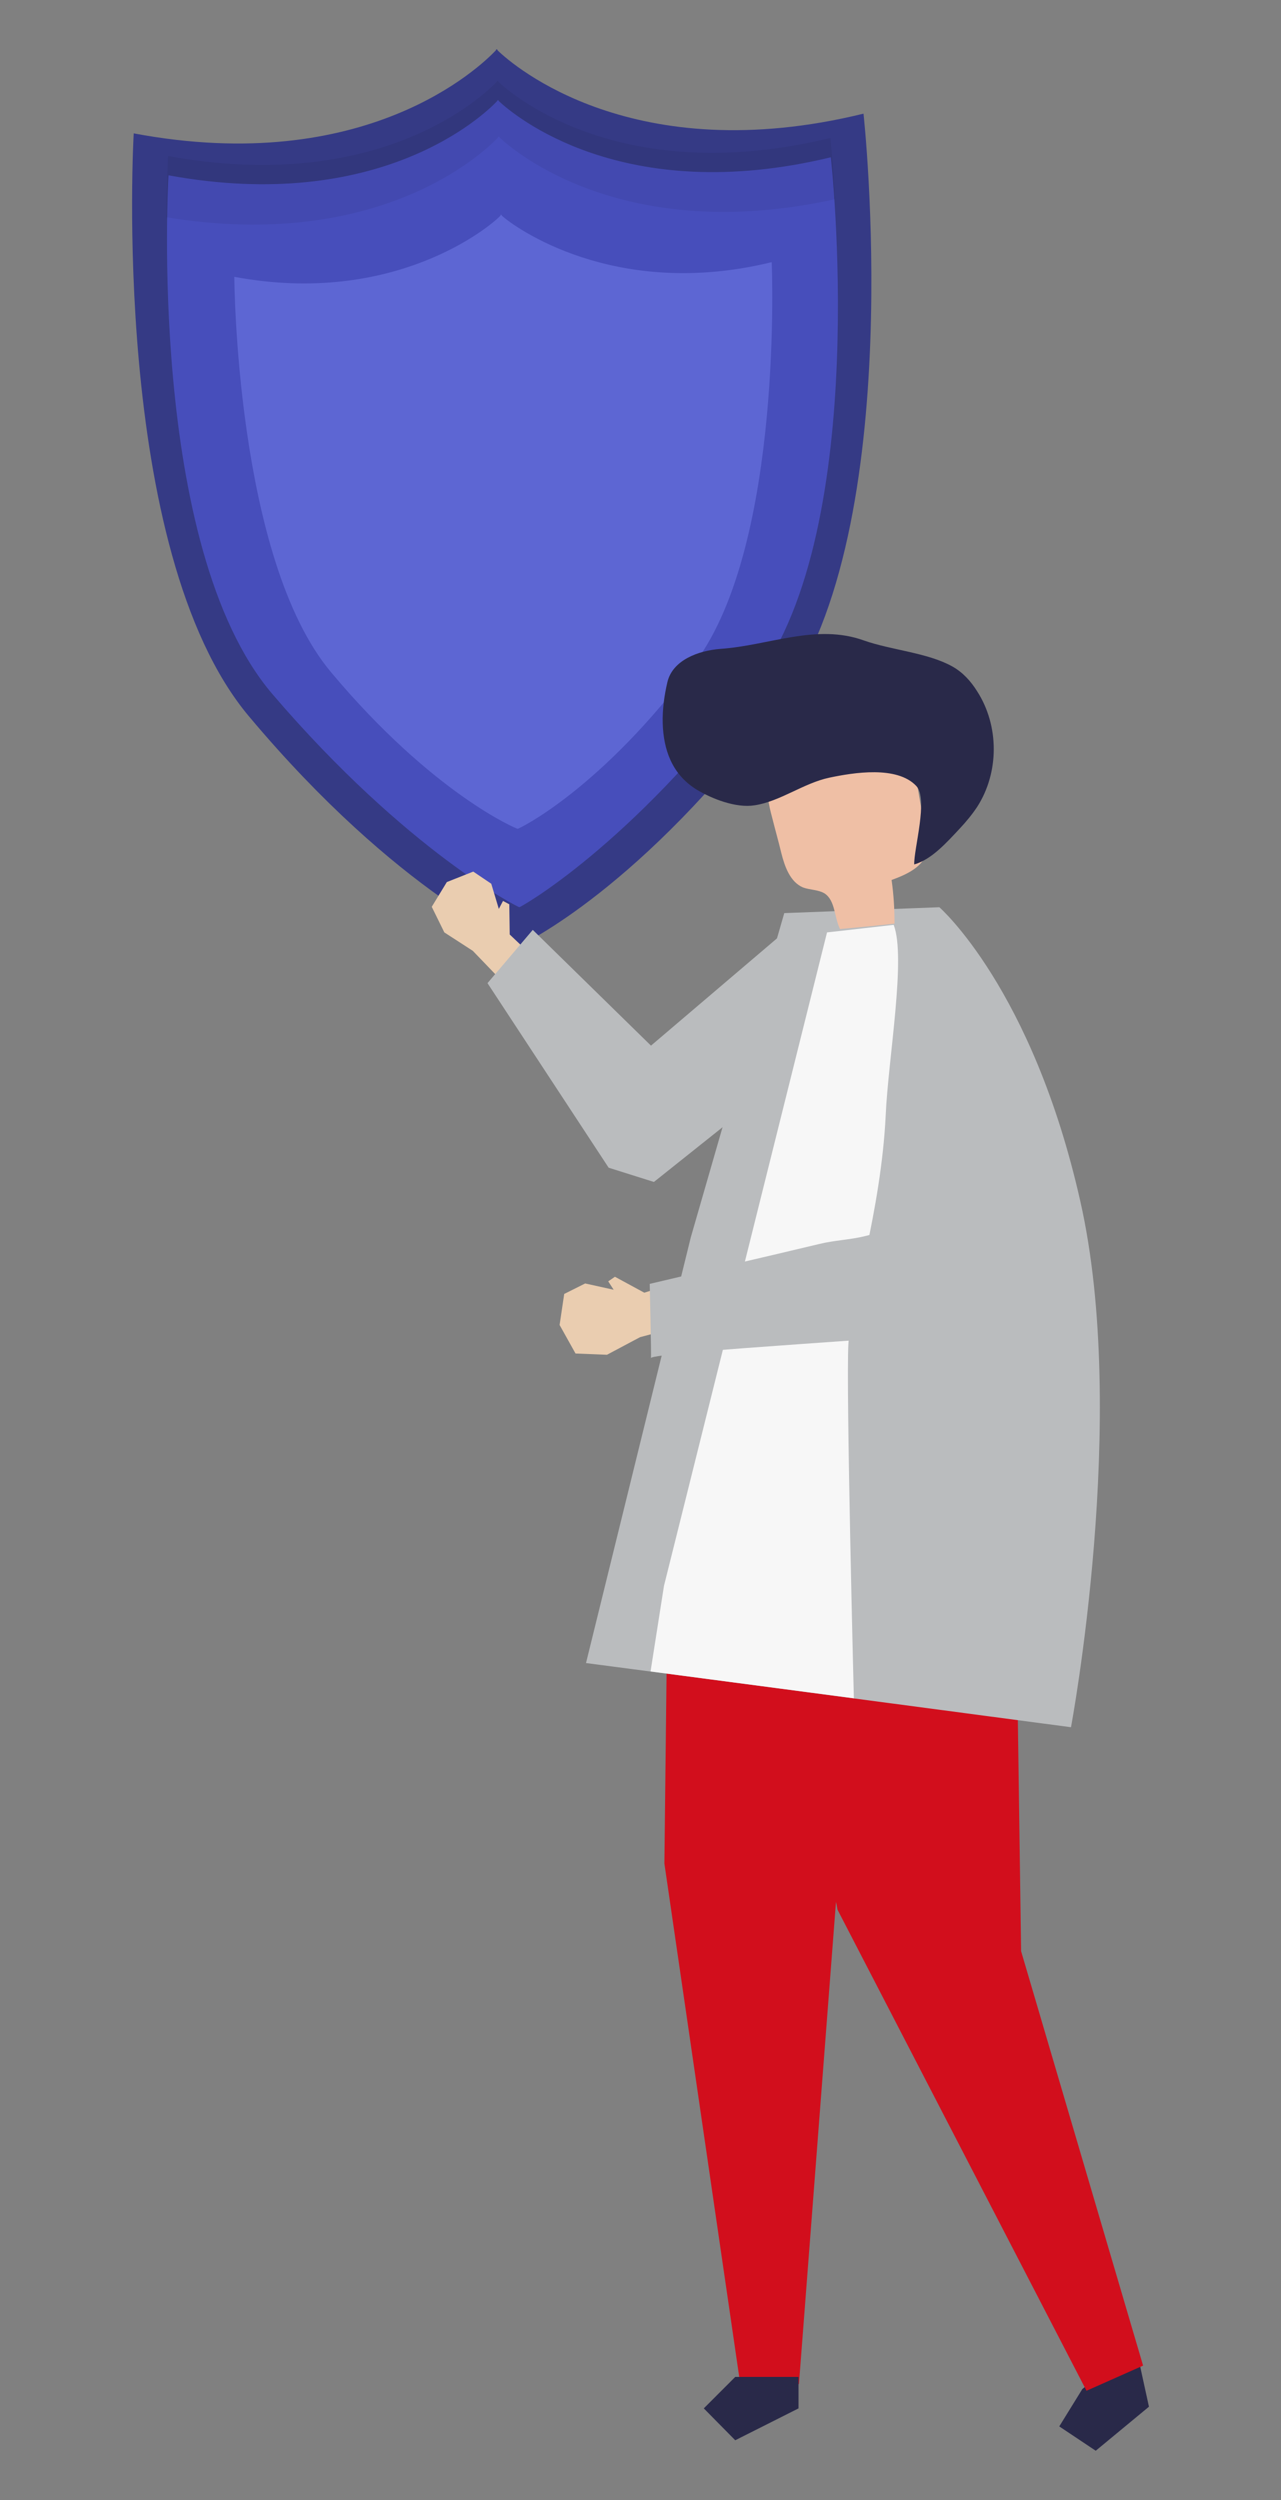
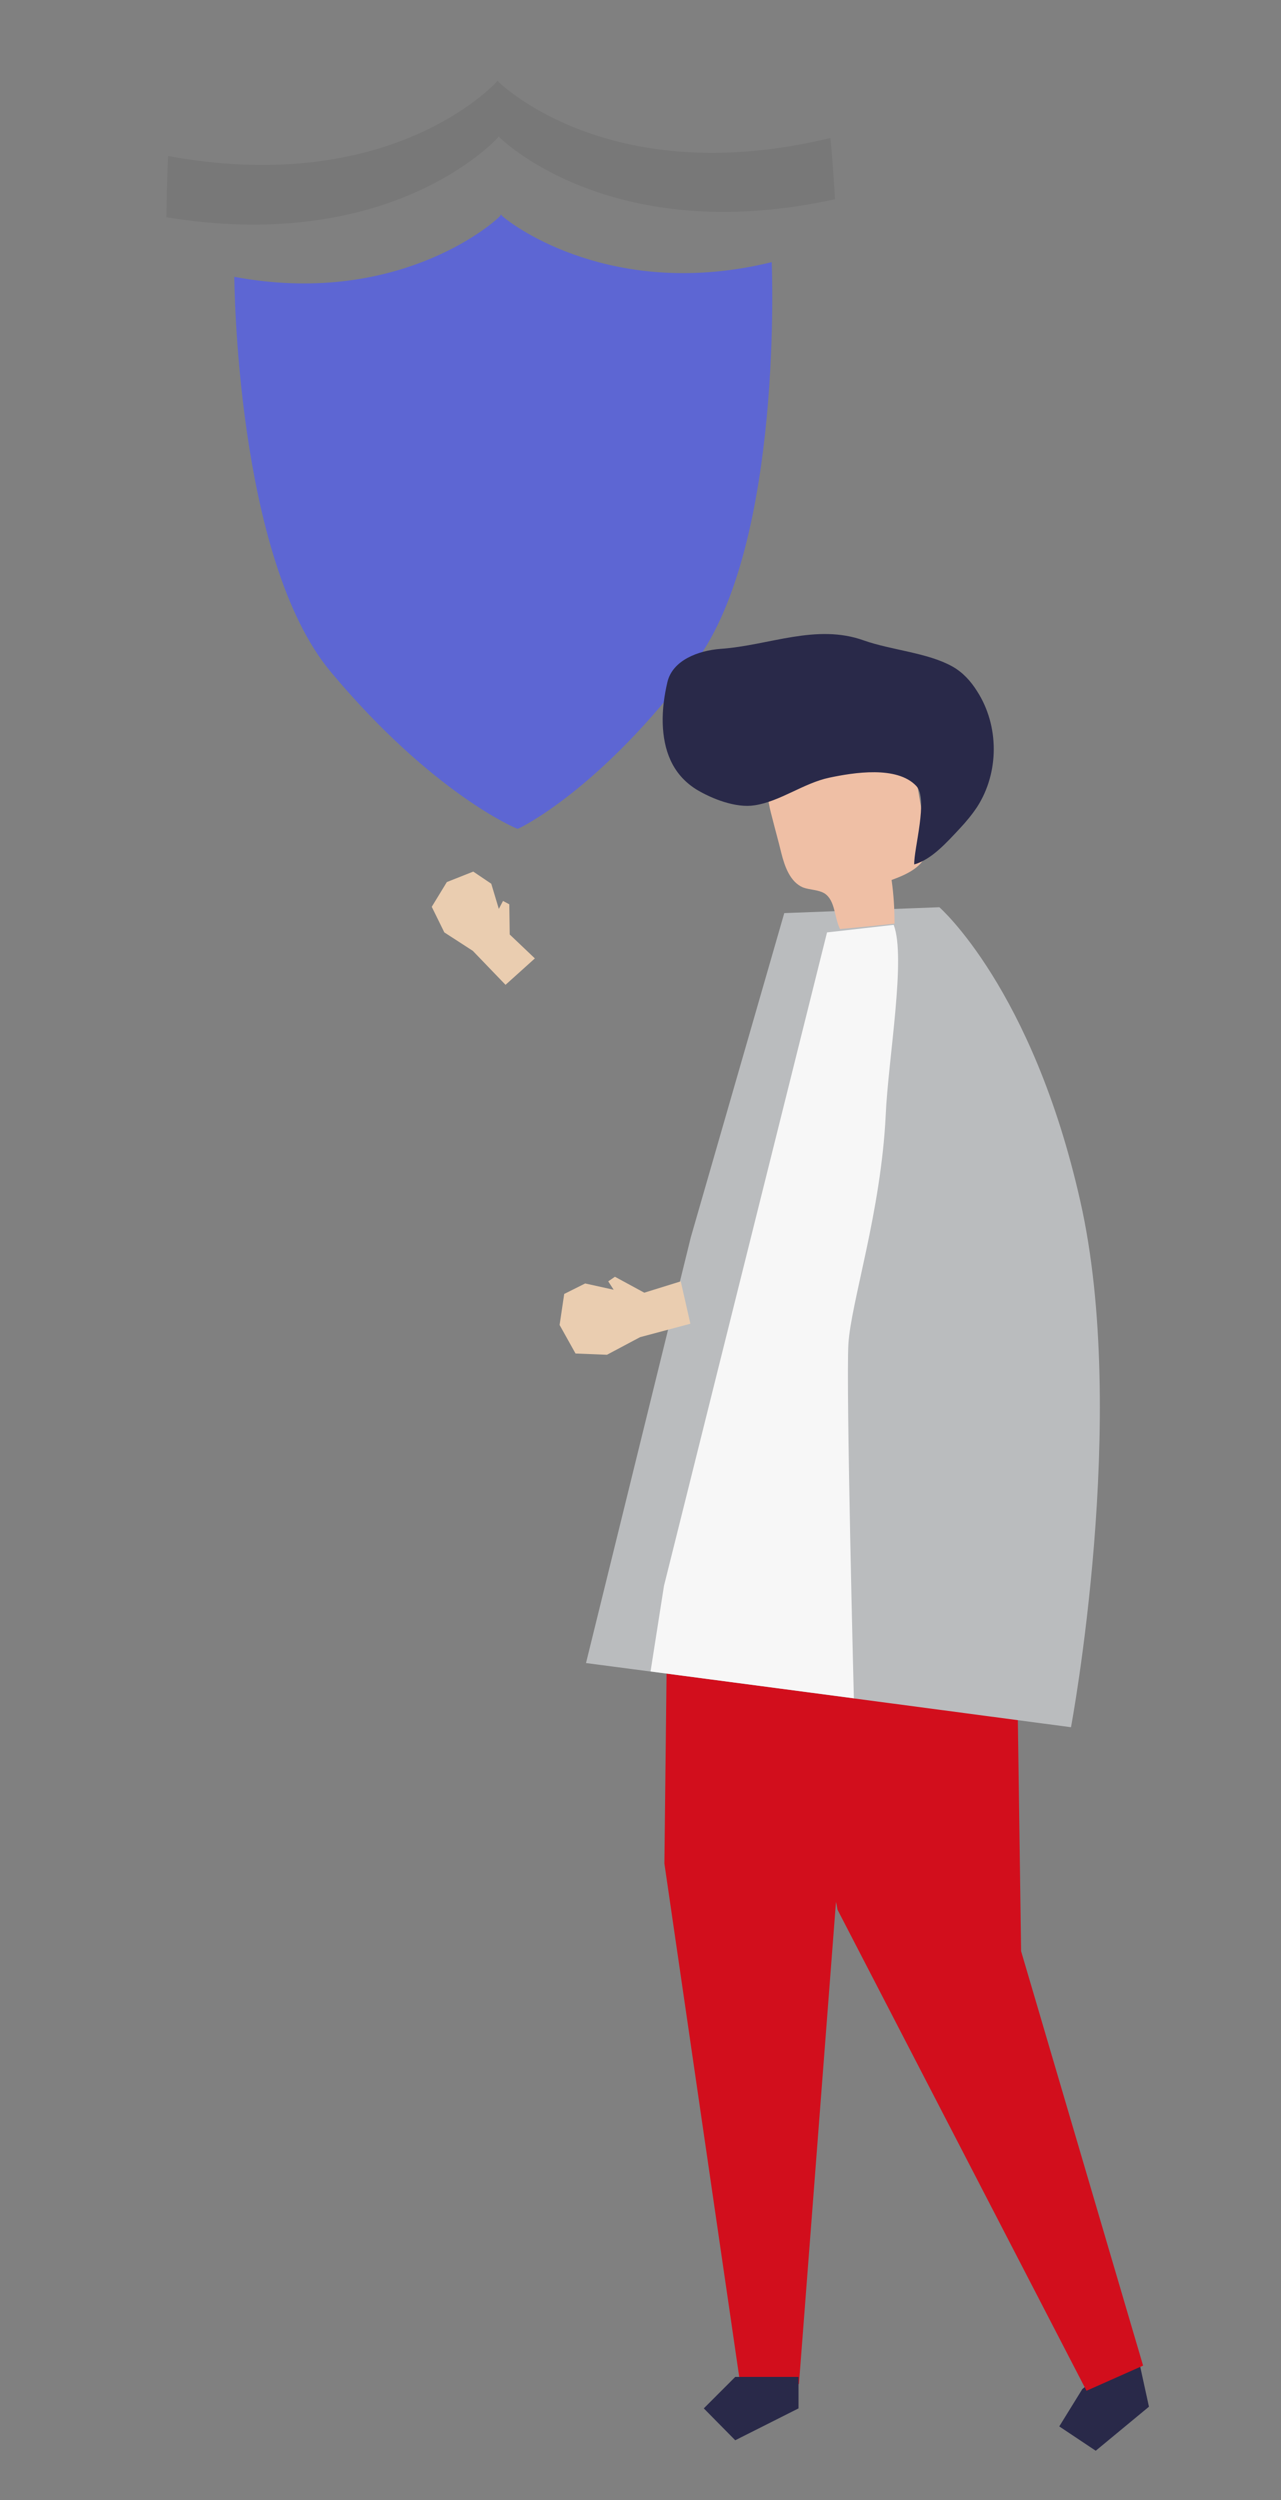
<svg xmlns="http://www.w3.org/2000/svg" id="Camada_1" viewBox="0 0 305.6 596.1">
  <rect x="0" y="0" width="305.6" height="596.1" fill="#808080" stroke="none" />
  <defs>
    <style>      .st0 {        fill: #efbfa5;      }      .st1 {        fill: #474ebb;      }      .st2 {        opacity: .06;      }      .st3 {        fill: #292949;      }      .st4 {        fill: #353a85;      }      .st5 {        fill: #5d66d3;      }      .st6 {        fill: #babcbe;      }      .st7 {        fill: #d20e1c;      }      .st8 {        fill: #eacdb0;      }      .st9 {        fill: #f7f7f7;      }    </style>
  </defs>
  <g id="Object">
    <g>
      <g>
        <g>
-           <path class="st4" d="M206,27.1c-54.8,13.4-83.5-11.4-87.3-15.1,0,0-.1-.4-.2-.2-.2-.1-.2.2-.2.2-3.7,3.9-31,30.2-86.4,19.8,0,0-5.8,99.4,27.5,139,35.5,42.3,64.8,54.6,64.9,54.4.1.1,29-13.5,61.9-57.9,30.7-41.4,19.8-140.2,19.8-140.2h0Z" />
-           <path class="st1" d="M198.2,37.5c-49.7,12-75.7-10.1-79.2-13.4,0,0-.1-.3-.2-.2-.1-.1-.2.2-.2.2-3.3,3.5-28.1,26.9-78.4,17.7,0,0-5.3,88.5,24.8,123.7,32.2,37.6,58.8,50.9,58.9,50.8.1.1,26.3-14.4,56.2-53.9,28-37,18.1-124.9,18.1-124.9h0Z" />
          <g class="st2">
            <path d="M118.8,32.8s.1-.4.2-.2c.1-.1.2.2.2.2,3.6,3.4,29.9,25.7,80,14.7-.5-9-1.1-14.6-1.1-14.6-49.7,12-75.7-10.1-79.2-13.4,0,0-.1-.3-.2-.2-.1-.1-.2.2-.2.2-3.3,3.5-28.1,26.9-78.4,17.7,0,0-.3,5.6-.4,14.6,50.7,8.3,75.7-15.4,79.1-19Z" />
          </g>
        </g>
        <path class="st5" d="M184.1,62.5c-37.6,9.2-61.7-8.6-64.4-11.1,0,0-.1-.3-.2-.2-.1-.1-.1.2-.1.2-2.5,2.7-25.5,21.7-63.5,14.6,0,0,.3,67.2,23.1,94.3,24.3,29,44.4,37.4,44.5,37.3.1.1,19.9-9.3,42.4-39.7,21.1-28.5,18.2-95.4,18.2-95.4Z" />
      </g>
      <g>
        <g>
          <polygon class="st8" points="127.6 228.5 121.6 222.8 121.5 215.6 120 214.8 119 216.7 117.2 210.7 112.9 207.8 106.6 210.3 103 216.2 106 222.3 112.8 226.7 120.6 234.8 127.6 228.5" />
-           <polygon class="st6" points="127.1 221.7 116.3 234.4 145.2 278.4 156 281.8 201.8 245.3 189.5 220.2 155.3 249.3 127.1 221.7" />
        </g>
        <g>
          <g>
            <polygon class="st3" points="272.5 566.5 274.1 573.8 261.4 584.3 252.7 578.5 258.2 569.6 270.9 559.1 272.5 566.5" />
            <polygon class="st7" points="228.2 340.7 242.3 373.4 243.6 465.2 272.7 564 259.2 570 199.8 455.3 193.1 418.9 190.4 342.4 228.2 340.7" />
          </g>
          <g>
            <polygon class="st7" points="159.6 348 158.5 444.3 176.6 568.4 190.6 568.4 199.4 453.9 218.5 339.4 159.6 348" />
            <polygon class="st3" points="190.5 566.7 190.5 574.2 175.4 581.8 167.9 574.2 175.4 566.7 190.5 566.7" />
          </g>
        </g>
        <path class="st6" d="M187.1,217.7l37-1.4s22.2,19.4,33.6,70c11.7,51.4-2.2,125.5-2.2,125.5,0,0-99.4-13.2-115.7-15.3l25-101.5,22.3-77.3h0Z" />
        <g>
          <path class="st0" d="M200.4,221.5c4.3-.4,8.7-.8,13-1.3,0-3.5-.2-6.9-.7-10.4,3.6-1.3,7.8-3.2,8.4-6.9.2-1.2,0-2.4-.2-3.6-.8-4.9-1.7-9.8-2.5-14.7-.3-1.7-.6-3.4-1.5-4.9-1.6-2.6-4.8-3.7-7.7-4.2-7.6-1.3-15.9.3-21.8,5.3-1.6,1.3-3,2.9-3.7,4.8-1.1,3-.3,6.3.5,9.3.7,2.8,1.5,5.6,2.2,8.5.8,3.2,2.1,6.9,5.2,8.2,1.7.6,3.6.5,5.1,1.4,2.6,1.7,2.3,5.7,3.7,8.5h0Z" />
          <path class="st3" d="M158.1,172.5c-.1-3.4.4-6.8,1.1-9.8,1.2-5.3,7.4-7.6,12.7-8,11.6-.8,22.8-6.1,34.2-2,6.5,2.3,15.2,2.9,21.1,6.2,2.5,1.4,4.4,3.5,5.9,5.9,5.3,8.2,5.3,19.4,0,27.6-1.2,1.8-2.6,3.5-4.1,5.1-3.1,3.3-6.7,7.4-10.9,8.6-.1-3.8,3.4-15.6.5-18.7-4.6-4.9-15-3.2-20.7-2-6.2,1.3-11.8,5.7-17.9,6.6-4.4.7-10.1-1.5-13.9-3.8-5.9-3.7-7.8-9.6-8-15.7h0Z" />
        </g>
        <path class="st9" d="M197.3,222.3l-38.9,155.8-3.2,20.4,48.5,6.4s-1.9-74.6-1.3-84.5c.6-9.9,7.8-31.5,8.9-54.6.6-13.4,4.9-37.5,1.9-45.3l-15.9,1.8h0Z" />
        <g>
          <polygon class="st8" points="162.4 305.5 153.7 308.2 146.7 304.4 145.1 305.5 146.4 307.5 139.6 306 134.6 308.5 133.5 315.9 137.3 322.7 144.8 323 152.7 318.8 164.7 315.6 162.4 305.5" />
-           <path class="st6" d="M155,306.1c13.5-3.2,27-6.3,40.4-9.5,3.6-.9,7.4-1,11-1.9,5.3-1.3,6.8-1.7,7.5-6.8,2.2-14.7-.6-29.9,1.6-44.3,5.3-.5,10.5-1.8,15.9-1.7,8.9.1,8.1,6.2,8.6,13,.6,8.1.9,16.2,1,24.2,0,6.7,2.3,35.8-7.6,37.9-7.1,1.5-78.2,5.3-78.1,6.8.1-.6-.3-17.7-.3-17.7h0Z" />
        </g>
      </g>
    </g>
  </g>
</svg>